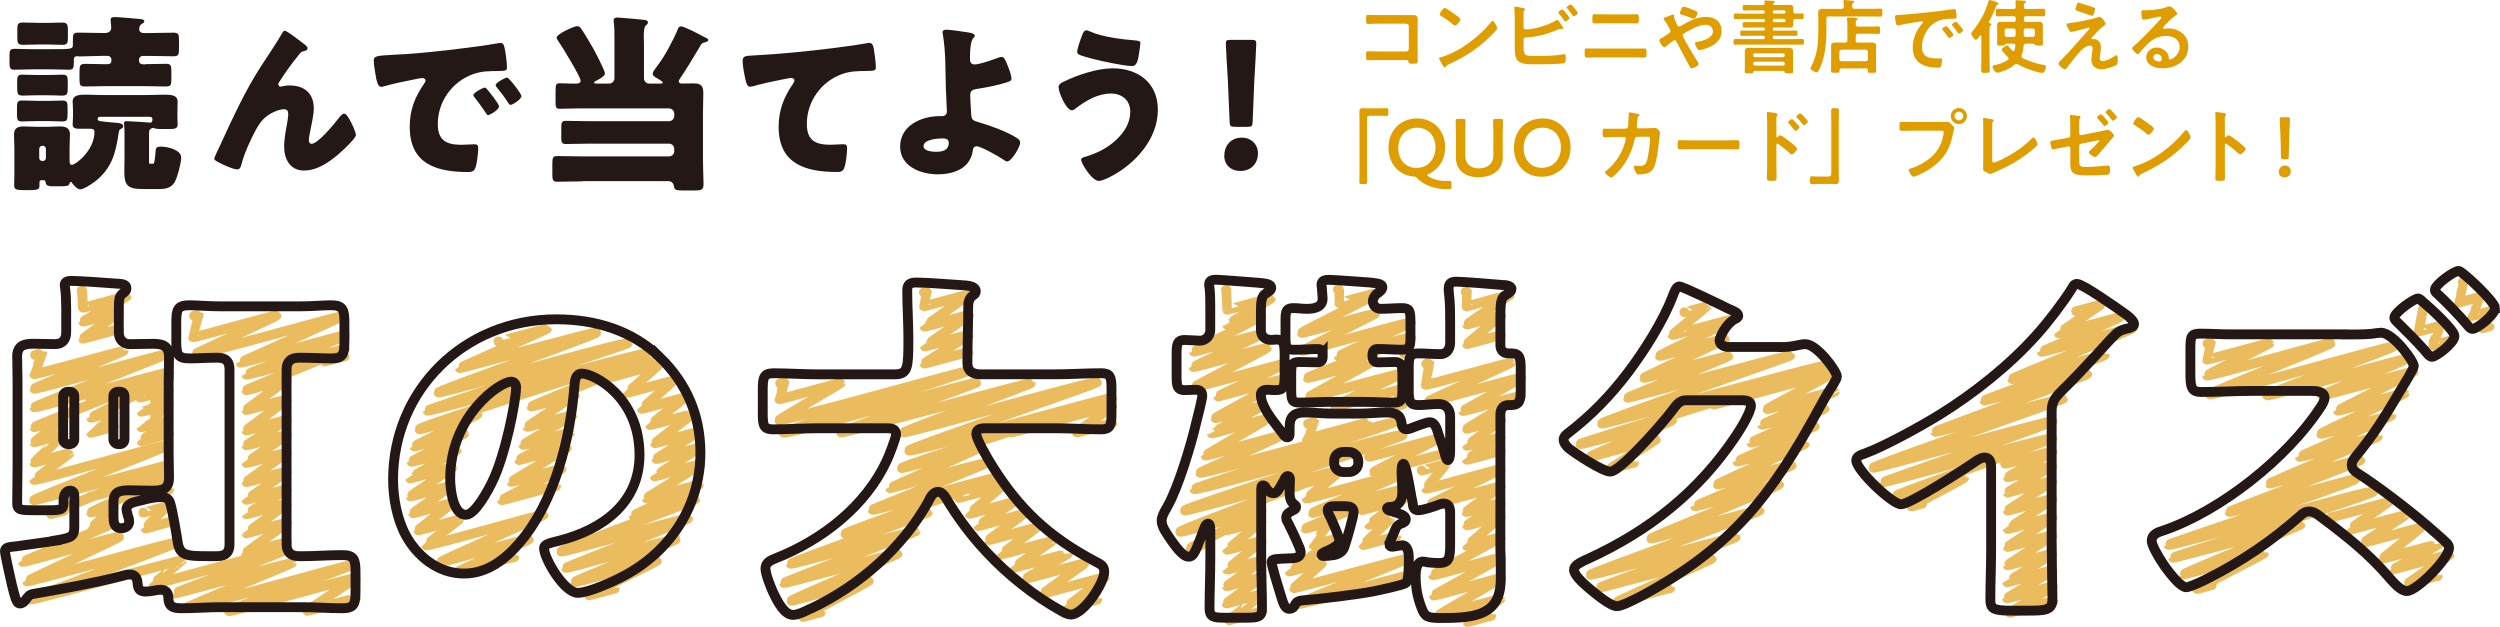
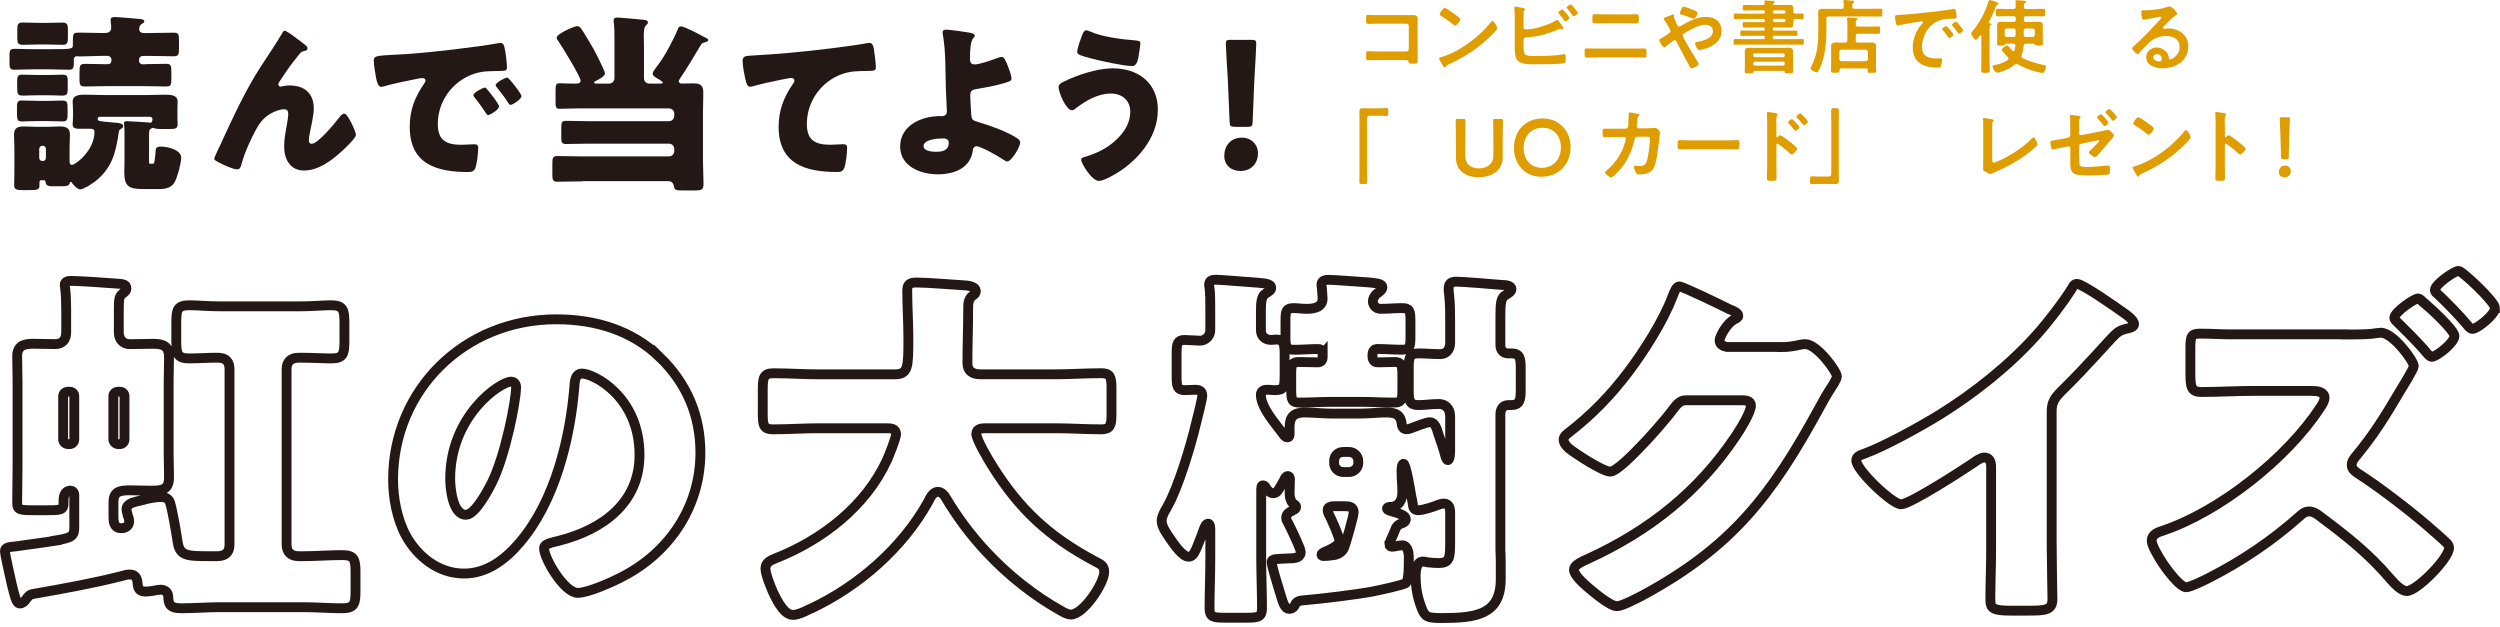
<svg xmlns="http://www.w3.org/2000/svg" id="_レイヤー_2" data-name="レイヤー 2" viewBox="0 0 481.9 120.81">
  <defs>
    <style> .cls-1 { stroke: #ebbc5e; stroke-linecap: round; stroke-linejoin: round; } .cls-1, .cls-2 { fill: none; stroke-width: 1.9px; } .cls-2 { stroke: #231815; stroke-miterlimit: 10; } .cls-3 { fill: #231815; } .cls-4 { fill: #e09d00; } </style>
  </defs>
  <g id="_レイヤー_1-2" data-name="レイヤー 1">
    <g>
-       <path class="cls-1" d="M15.74,56.03s.08-.06.09-.02c0,.03.16,3.26.16,3.29.03.13,8.4-2.3,8.43-2.19.04.14-8.44,4.77-8.41,4.88.03.13,6.96-1.87,6.98-1.81.03.11-7.03,5-7,5.11.02.06,6.95-1.92,6.98-1.81M6.76,68.44s1.39-.4,1.4-.37c0,.03-1.58,4.02-1.57,4.06.05.17,17.19-4.59,17.22-4.48.03.1-17.24,7.09-17.19,7.27.09.32,25.02-6.77,25.09-6.52.05.16-25.15,9.87-25.09,10.1.08.29,25.98-6.97,26.04-6.77.07.27-26.12,10.34-26.04,10.62.02.06,5.61-1.52,5.62-1.46.01.05-5.65,4.27-5.62,4.36.02.06,5.6-1.54,5.62-1.46,0,.04-5.66,5.25-5.62,5.35.03.12,6.71-1.88,6.74-1.75.02.08-6.77,5.06-6.76,5.12.09.33,25.86-7.09,25.95-6.75.07.27-26.1,10.31-26,10.67.05.19,25.95-6.97,26.01-6.76.04.15-22.79,9.12-22.71,9.42.02.07,2.45-.67,2.46-.64M17.33,76.63c.02.09,15.25-4.12,15.29-3.98.06.21-15.09,7.76-15.06,7.88.01.04,4.35-1.22,4.37-1.14.01.04-4.38,4-4.37,4.04.02.07,4.35-1.22,4.37-1.14M27,76.63c.03.11,5.55-1.5,5.57-1.45.02.07-5.34,4.15-5.33,4.18.03.1,5.31-1.44,5.33-1.39.01.05-5.34,4.36-5.33,4.39.02.07,5.32-1.43,5.33-1.39.02.07-5.35,4-5.33,4.07.02.06,5.31-1.46,5.33-1.39M17.38,95.73c.06.21,15.16-4.22,15.23-3.96.03.1-15.11,6.8-15.05,7.03.02.07,4.43-1.25,4.45-1.16.01.05-4.47,4.19-4.45,4.27.02.05,4.35-1.19,4.37-1.14.07.25-17.57,7.4-17.54,7.54.07.23,18.5-5.14,18.58-4.83.06.23-17.82,8.44-17.78,8.59.09.31,28.77-7.85,28.87-7.5.07.27-28.11,10.63-28.02,10.98.06.23,28.98-7.71,29.02-7.54.01.04-5.46,4.47-5.45,4.53.08.3,25.61-7,25.7-6.68.09.32-21.79,8.44-21.75,8.56.04.16,22.61-6.05,22.66-5.89.04.15-20.38,8.41-20.31,8.67.13.47,31.62-8.46,31.68-8.24.08.28-23.55,8.49-23.46,8.82.1.35,24.39-6.66,24.47-6.36.02.07-9.38,6.2-9.35,6.33.03.11,9.34-2.5,9.35-2.43M29.36,95.26c.02.07,3.19-.91,3.21-.84M27.63,98.81c.02.07,4.31-1.21,4.34-1.13.02.05-3.94,4.12-3.92,4.18.03.11,5.24-1.48,5.27-1.37M37.42,60.88s.87-.26.88-.23c0,.03-1.1,4.3-1.09,4.34.06.21,16.04-4.36,16.09-4.18.06.2-16,7.46-15.97,7.58.11.38,28.4-7.62,28.46-7.4.06.22-19.46,8.8-19.43,8.91.08.27,20.04-5.51,20.12-5.23.08.28-19.02,7.43-18.99,7.54.08.27,18.96-5.07,18.99-4.94.07.23-19.05,7.73-18.99,7.95.02.08,7.81-2.15,7.84-2.04.02.07-7.88,5.73-7.84,5.86.02.09,7.81-2.14,7.84-2.04.02.08-7.88,5.84-7.84,5.97.03.11,7.81-2.15,7.84-2.04.03.12-7.87,4.8-7.84,4.9.03.12,7.82-2.1,7.84-2.04.02.06-7.85,5.39-7.84,5.44.04.14,7.82-2.11,7.84-2.04.02.08-7.86,5.64-7.84,5.73.03.13,7.8-2.18,7.84-2.04.03.12-7.85,5.41-7.84,5.46.02.07,7.81-2.14,7.84-2.04.02.07-7.86,4.77-7.84,4.83.02.06,7.81-2.15,7.84-2.04.02.07-7.85,5.66-7.84,5.71.02.06,7.8-2.18,7.84-2.04.03.09-7.97,5.71-7.94,5.82.02.09,7.91-2.17,7.94-2.06M62.61,69.68s3.79-1.04,3.81-.99M96.08,65.81c.02.06,9.32-2.51,9.34-2.43.04.16-16.83,7.43-16.79,7.57.04.16,26.21-7.14,26.3-6.84.12.43-30.5,11.16-30.39,11.54.1.36,36.28-9.98,36.43-9.47.06.22-38.63,12.71-38.56,12.98.12.42,41.88-11.56,42.05-10.93.07.26-43.78,13.91-43.61,14.51.05.2,11.13-3.08,11.17-2.9.05.17-12.19,6.08-12.15,6.21.03.1,9.55-2.67,9.6-2.49.03.12-10.19,5.33-10.16,5.45.04.15,8.72-2.41,8.75-2.28.04.15-9.03,5.41-9.01,5.48.03.11,8.09-2.26,8.13-2.11.02.08-8.08,5.5-8.05,5.59.03.1,7.71-2.1,7.73-2.01.03.12-7.25,5.16-7.23,5.24.04.14,7.48-2.1,7.52-1.95.01.05-6.56,5.13-6.53,5.25.03.11,7.78-2.11,7.8-2.03.02.06-6.34,4.86-6.32,4.93.1.37,22.63-6.14,22.69-5.9.06.22-19.95,8.85-19.87,9.14.04.13,16.97-4.68,17.04-4.43.05.18-14.04,6.3-14.01,6.37.04.14,11.11-3.03,11.15-2.9M102.52,74.8c.09.34,22.75-6.05,22.78-5.92.04.13-22.92,9.31-22.88,9.47.04.14,8.34-2.25,8.36-2.17.02.05-9.12,6-9.09,6.1.02.09,8.65-2.33,8.67-2.25.02.08-9.52,5.58-9.49,5.72.04.15,8.92-2.45,8.96-2.33.02.07-9.81,5.12-9.77,5.26.02.07,9.17-2.52,9.21-2.39.05.17-10.75,6.48-10.71,6.6.03.1,9.64-2.59,9.67-2.51.03.1-11.52,5.92-11.49,6.03.02.08,10.41-2.82,10.44-2.71M116.54,73c.04.16,10.38-2.89,10.43-2.71.03.09-6.01,5.35-6,5.4.03.11,8.8-2.44,8.84-2.3.01.05-6.12,5.37-6.11,5.43.02.07,8.26-2.26,8.29-2.16.02.08-6.7,5.21-6.68,5.28.02.07,8.13-2.18,8.15-2.12.02.07-7.23,5.51-7.2,5.62.02.07,8.2-2.24,8.23-2.14.01.05-8.01,5.08-7.99,5.17.02.09,8.42-2.28,8.44-2.2.01.05-8.77,5.49-8.76,5.55.03.1,8.82-2.47,8.87-2.3.03.12-10.46,6.42-10.42,6.53.04.13,10.02-2.69,10.04-2.61.05.17-12.6,5.8-12.57,5.92.03.11,11.85-3.26,11.9-3.09.08.28-25.91,9.69-25.82,10.03.1.36,24.33-6.65,24.42-6.35.09.32-23.53,9.3-23.47,9.51.06.23,21.03-5.8,21.11-5.49.07.24-19.49,7.92-19.41,8.21.07.24,15.75-4.28,15.8-4.11.05.18-13.14,6.53-13.1,6.68.02.06,4.92-1.32,4.93-1.28M178.09,56.36s.57-.19.58-.15c0,.02-.59,2.78-.58,2.82.02.08,8.67-2.35,8.7-2.26.02.07-8.59,6.12-8.58,6.18.05.16,8.54-2.37,8.58-2.23.04.13-8.53,6-8.52,6.05.03.12,8.44-2.34,8.47-2.2.02.08-8.59,5.4-8.56,5.51.02.08,8.47-2.29,8.49-2.21M150.39,73.89s.82-.25.83-.21c0,.02-1.03,3.21-1.02,3.25.06.2,11.76-3.26,11.81-3.07.03.11-11.86,6.94-11.81,7.12.14.51,36.37-9.68,36.43-9.47.05.19-35.69,11.5-35.58,11.9.16.56,37.09-9.97,37.17-9.66.07.24-26.16,9.34-26.08,9.61.09.31,36.47-9.71,36.53-9.49.05.16-24.57,9.28-24.51,9.5.1.35,37.17-10.14,37.29-9.69.09.33-36.34,12.67-36.21,13.16.15.55,39.08-10.45,39.16-10.18.07.27-40.72,13.07-40.58,13.57.05.18,14.79-4.01,14.83-3.85.04.13-17.11,7.59-17.08,7.72.03.12,18.46-5.12,18.54-4.82.05.17-21.96,8.82-21.92,8.98.1.36,23.57-6.37,23.64-6.14.09.32-29,10.39-28.89,10.78.04.16,15.84-4.28,15.88-4.13.05.17-26.47,9.64-26.4,9.9.08.31,23.99-6.5,24.05-6.25.04.15-25.39,9.77-25.34,9.95.06.21,21.85-5.88,21.91-5.69.07.25-20.57,8.82-20.48,9.13.04.14,14.87-4.08,14.92-3.88.05.17-12.73,6.83-12.68,6.99.01.05,3.35-.92,3.36-.87M194.92,83.35c.05.18,19.43-5.26,19.49-5.07.03.1-6.89,4.99-6.86,5.08.03.1,6.84-1.87,6.86-1.78M184.8,95.98c.02.07,8.17-2.21,8.19-2.13.02.07-6.12,5.12-6.1,5.2.02.09,8.3-2.33,8.35-2.17.02.08-6.73,4.45-6.71,4.52.03.11,8.6-2.37,8.64-2.24.02.08-6.6,4.84-6.57,4.94.04.13,9.04-2.47,9.07-2.36.02.08-6.68,5.07-6.67,5.13.03.12,9.66-2.67,9.7-2.52.02.07-7.26,4.98-7.24,5.05.03.12,10.44-2.78,10.45-2.72.03.12-8.15,4.76-8.13,4.85.03.12,11.19-3.04,11.22-2.92.03.12-7.81,5.59-7.77,5.73.04.14,11.67-3.21,11.72-3.04.03.11-7.59,5.83-7.58,5.89.03.12,6.09-1.65,6.11-1.59M236.33,55.84s.04-.03.04-.01c0,.02.17,3.85.18,3.88.02.06,8.4-2.3,8.43-2.19.03.11-8.44,5.01-8.42,5.07.02.08,6.56-1.85,6.6-1.71.05.18-13.08,6.79-13.04,6.91.02.08,13.01-3.47,13.03-3.39.04.15-13.12,6.24-13.09,6.35.05.18,14.07-3.84,14.12-3.67.04.13-14.11,7.47-14.08,7.58.05.19,17.58-4.72,17.62-4.58.04.14-12.97,6.22-12.94,6.33.05.17,12.87-3.59,12.94-3.36.04.16-13.47,7.38-13.43,7.54.05.17,8.86-2.46,8.91-2.32.04.15-9.66,5.2-9.64,5.26.05.17,10.54-2.93,10.59-2.75.05.17-11.79,6.91-11.77,7.02.07.23,14.04-3.91,14.11-3.67.05.19-15.21,6.84-15.16,7,.12.45,37.34-9.95,37.4-9.72.09.32-38.59,12.59-38.52,12.86.17.61,40.02-11.04,40.18-10.45.17.6-42.17,14.07-42.02,14.58.09.31,28.82-7.71,28.88-7.51.07.27-29.89,11.17-29.77,11.62.07.25,15.7-4.2,15.73-4.09.03.12-13.77,7.06-13.73,7.23.02.06,2.09-.61,2.11-.55M252.14,81.68c.02.06,1.21-.38,1.23-.32.01.04-1.53,3.13-1.52,3.16.05.17,11.64-3.12,11.66-3.03M251.88,93.01c.03.1,5.48-1.53,5.51-1.43.02.06-5.55,4.47-5.54,4.52.05.2,18.46-5.06,18.53-4.82.07.24-17.4,7.38-17.34,7.6.03.11,17.21-4.7,17.26-4.49.04.14-18.71,7.27-18.65,7.48.03.09,4.51-1.23,4.53-1.18.02.07-3.04,4.28-3.03,4.31.02.09,4.45-1.21,4.46-1.16.03.11-9.08,6.25-9.06,6.32.02.09,6.26-1.73,6.28-1.63.02.1-5.41,4.74-5.39,4.84.04.15,21.94-5.89,21.98-5.71.04.15-21.14,8.43-21.05,8.73.09.34,21.22-5.66,21.26-5.53M263.9,88.03c.05.18,13.18-3.61,13.22-3.44.05.19-12.34,6.21-12.29,6.41.03.1,13.24-3.56,13.27-3.45M274.05,90.69c.02.07,4.61-1.27,4.63-1.2.02.07-3.83,4.62-3.8,4.7.06.23,14.36-3.97,14.42-3.75.02.08-13.88,6.78-13.85,6.9.06.2,13.82-3.71,13.85-3.6.03.1-6.7,4.85-6.67,4.95.02.09,6.65-1.82,6.67-1.73.03.11-6.54,4.19-6.51,4.3.03.13,6.48-1.81,6.51-1.69.03.1-6.52,5.64-6.51,5.69.02.09,6.47-1.82,6.51-1.69.03.11-13.13,7.16-13.09,7.31.05.18,13.04-3.55,13.09-3.4.05.18-12.96,7.21-12.94,7.3.06.22,12.97-3.51,13.01-3.38.05.17-11.97,6.94-11.92,7.13.04.13,11.68-3.17,11.72-3.04.01.05-6.3,4.35-6.29,4.39.03.1,4.52-1.24,4.54-1.18M274.94,70.12s.56-.17.57-.15c0,.03-.71,4.16-.7,4.21.06.2,16.37-4.43,16.41-4.26.03.11-16.36,7.55-16.33,7.65.06.23,18.27-4.96,18.32-4.76.05.18-11.22,6.31-11.19,6.41.05.19,11.13-3.11,11.19-2.91.02.06-10.47,6.19-10.43,6.35.01.05,6.55-1.82,6.58-1.71.03.1-6.59,4.95-6.58,4.99.02.09,6.49-1.75,6.51-1.69.03.11-6.58,4.3-6.56,4.37.03.13,6.54-1.75,6.56-1.7M282.52,56.24s.24-.08.25-.06c.01.04-.08,2.84-.07,2.87.02.08,8.26-2.31,8.3-2.16.02.07-8.25,5.51-8.21,5.64.02.09,6.53-1.82,6.56-1.71.02.06-6.59,5.38-6.56,5.5.02.07,6.48-1.79,6.51-1.69M262.59,98.33c.02.06,7.75-2.17,7.79-2.03.02.08-6.53,4.79-6.51,4.86.03.1,3.96-1.1,3.98-1.03.02.06-5.08,4.85-5.06,4.93.02.07,6.33-1.7,6.34-1.65M247.22,94.78s.03-.04.04,0M236.46,102.2c.03.12,6.72-1.86,6.75-1.75.03.11-6.67,5.47-6.66,5.53.02.08,6.63-1.83,6.66-1.73.02.09-6.69,5.5-6.67,5.55.04.14,6.64-1.84,6.67-1.74.03.11-6.75,4.84-6.72,4.94.02.08,6.73-1.83,6.75-1.75.02.07-6.83,4.98-6.81,5.07.02.08,6.83-1.92,6.87-1.78.01.04-6.39,4.9-6.36,5,.03.1,6.38-1.79,6.41-1.67M257.89,55.8s.24-.09.24-.06c0,.03-.03,2.62-.02,2.64.02.06,7.66-2.07,7.68-2,.05.19-14.91,7.55-14.85,7.78.06.22,14-3.9,14.07-3.66.03.1-13.93,6.97-13.9,7.1.08.28,20.74-5.74,20.83-5.41.04.12-13.95,6.32-13.91,6.46.04.16,13.93-3.85,13.99-3.63.04.13-20.03,7.55-19.96,7.82.05.17,12.7-3.38,12.72-3.31.04.14-12.76,7-12.72,7.15.04.13,18.1-4.84,18.14-4.71.04.15-12.87,6.16-12.82,6.36.06.21,13.05-3.51,13.08-3.4,0,.03-1.76,3.39-1.75,3.43.02.06,1.69-.47,1.7-.44M270.66,68.15s1.3-.37,1.31-.34M324.68,60.19c.02.07,4.24-1.18,4.26-1.11.02.08-6.57,5.37-6.54,5.49.02.07,11.66-3.12,11.68-3.04.06.21-14.22,6.88-14.17,7.06.06.22,12.52-3.44,12.56-3.27.06.22-15.62,7.35-15.57,7.52.05.2,16.21-4.37,16.25-4.22.07.24-19.44,7.89-19.39,8.05.05.18,31.23-8.36,31.3-8.13.06.2-36.4,12.61-36.26,13.11.08.29,42.92-11.48,43-11.18.16.6-47.3,14.82-47.21,15.14.07.25,17.66-4.75,17.71-4.6.05.19-15.77,6.8-15.72,6.99.05.18,12.55-3.49,12.61-3.28.03.09-8.87,5.52-8.83,5.66.02.09,4.62-1.25,4.63-1.2M330.31,77.97c.05.18,22.66-6.29,22.77-5.92.04.14-12.45,6.65-12.41,6.81.03.11,12.94-3.59,13-3.38.02.07-14.06,6.28-14.02,6.4.03.12,11.99-3.33,12.04-3.13.06.2-14.17,6.46-14.14,6.56.05.19,12.22-3.37,12.27-3.19.05.17-14.98,6.73-14.95,6.84.05.19,12.94-3.49,12.98-3.37.04.16-16.83,7.58-16.77,7.79.05.2,14.26-3.89,14.31-3.72.06.21-18.69,7.82-18.67,7.91.07.26,16.16-4.49,16.23-4.22.11.38-24.74,10.13-24.65,10.46.05.19,20.82-5.68,20.89-5.43.12.45-32.68,12.09-32.6,12.4.09.34,27.91-7.46,27.97-7.27.09.33-26.24,9.51-26.17,9.76.03.12,21.53-5.76,21.57-5.61.06.21-18.29,8.16-18.24,8.37.03.11,10.18-2.76,10.21-2.65M400.19,59.98c.03.1,4.62-1.3,4.65-1.21.03.11-8.02,5.42-8.01,5.48.03.1,11.57-3.19,11.62-3.02.04.14-14.9,6.48-14.88,6.58.05.18,17.43-4.73,17.49-4.54.08.29-23.28,9.51-23.2,9.79.08.29,17.8-4.75,17.83-4.64.09.34-23.23,8.56-23.17,8.79.03.13,19.78-5.31,19.82-5.15.11.39-29.37,10.95-29.3,11.18.07.26,24.61-6.6,24.66-6.41.09.31-36.72,12.86-36.59,13.34.07.26,34.44-9.29,34.53-8.98.12.43-32.59,11.55-32.54,11.75.06.21,32.42-8.9,32.54-8.46.06.22-30.07,10.67-29.97,11,.05.19,12.91-3.44,12.93-3.36.04.14-10.16,5.43-10.15,5.49.02.05,2.03-.58,2.05-.53M386.52,89.38c.05.17,9.09-2.51,9.13-2.37.04.13-8.68,4.89-8.66,4.98.04.13,8.64-2.31,8.66-2.25.02.07-8.7,5.08-8.66,5.21.02.06,8.63-2.36,8.66-2.25.02.09-8.68,5.63-8.66,5.72.03.12,8.62-2.41,8.66-2.25.03.12-8.67,5.73-8.66,5.78.04.16,8.62-2.41,8.66-2.25.03.1-8.69,5.61-8.66,5.72.04.13,8.62-2.41,8.66-2.25.04.15-8.72,5.68-8.68,5.79.03.1,8.67-2.33,8.69-2.26.03.11-8.76,5.47-8.75,5.53.02.09,8.74-2.44,8.78-2.28.02.08-8.85,5.29-8.83,5.38.03.11,8.84-2.41,8.87-2.3.02.09-8.32,4.95-8.28,5.07.02.06,8.3-2.31,8.34-2.17M425.52,66.24s.63-.2.64-.16c0,.03-.77,3.21-.76,3.24.04.13,12-3.29,12.04-3.13.03.11-12.08,6.05-12.04,6.2.1.36,23.74-6.54,23.83-6.2.07.27-23.34,9.45-23.25,9.81.15.52,35.2-9.53,35.3-9.18.09.32-24.35,9.02-24.25,9.38.12.42,26.56-7.29,26.66-6.93.05.18-16.13,6.75-16.08,6.92.07.24,17.61-4.7,17.64-4.58.05.18-14.64,7.41-14.6,7.56.05.18,12.8-3.54,12.86-3.34.04.15-16.19,7.58-16.13,7.79.06.2,13.54-3.61,13.56-3.53.05.19-17.69,7.84-17.65,7.99.04.15,15.01-4,15.03-3.91.05.16-20.87,8.82-20.8,9.05.03.1,17.41-4.78,17.47-4.54.09.32-25.33,9.78-25.27,9.99.08.3,24.22-6.47,24.26-6.31.14.52-36.08,12.47-36.02,12.67.14.51,39.33-10.82,39.48-10.26.15.54-38.62,12.52-38.56,12.74.05.19,24.51-6.53,24.55-6.38.05.17-22.55,9.27-22.47,9.58.03.1,15.37-4.1,15.4-4,.03.1-12.89,6.68-12.85,6.82.02.07,2.79-.8,2.81-.73M449.31,99.69c.04.16,10.95-2.97,10.99-2.86.02.06-7.58,5.27-7.56,5.32.02.08,10.82-2.9,10.84-2.82.02.08-7.85,5.12-7.82,5.2.05.16,10.78-2.89,10.81-2.81.03.12-7.24,5.83-7.22,5.93.03.11,10.81-2.89,10.83-2.82.04.13-8.76,4.76-8.72,4.88.02.07,10.7-2.93,10.74-2.79.03.11-8.18,5.53-8.15,5.62.03.11,5.83-1.59,5.85-1.52M474.73,54.42s.15-.06.16-.04c.01.05-1.03,3.92-1.02,3.94.02.09,4.17-1.17,4.19-1.09.01.04-1.63,3.67-1.62,3.7.02.07,4.01-1.11,4.03-1.05,0,.02-1.94,3.34-1.94,3.37.01.05,1.36-.4,1.37-.36M466.99,59.7s.05-.03.06-.02c0,.04-.85,4.15-.84,4.21.02.07,4.18-1.14,4.2-1.09.01.05-1.57,3.72-1.55,3.78.02.06,3.98-1.12,4-1.04" />
      <g>
        <path class="cls-4" d="M271.04,2.92c.41,0,.8-.02,1.2-.02.62,0,1.03.06,1.03.8,0,.47-.01.94-.01,1.41v5.26c0,.47.01.95.01,1.42s-.09.48-.94.48c-.72,0-.73-.03-.8-.33-.08-.36-.28-.36-.75-.36h-5.07c-.69,0-1.61.03-2.01.03s-.37-.22-.37-.91c0-.62-.03-.83.34-.83s1.28.05,2.03.05h5.39c.27,0,.47-.22.47-.47v-4.42c0-.26-.2-.47-.47-.47h-5.39c-.67,0-1.62.05-2.01.05-.34,0-.37-.22-.37-1,0-.62.06-.75.34-.75.23,0,.45.03.67.03.45.02.91.02,1.36.02h5.35Z" />
        <path class="cls-4" d="M288.61,5.42c0,.27-.62.87-.83,1.08-2.53,2.61-5.18,4.36-8.48,5.89-.52.25-.53.27-.66.53-.03.06-.08.09-.16.09-.17,0-.5-.62-.61-.81-.09-.16-.47-.78-.47-.94,0-.17.28-.2.48-.27,3.45-1.01,7.35-3.96,9.57-6.79.06-.08.16-.17.26-.17.31,0,.88,1.16.88,1.39ZM280.55,2.84c.2.14.95.66.95.89,0,.36-.73,1.2-1.03,1.2-.13,0-.42-.23-.62-.42-.44-.39-1.52-1.11-2.08-1.45-.13-.08-.25-.16-.25-.3,0-.23.62-1.23.98-1.23.25,0,1.75,1.09,2.04,1.31Z" />
        <path class="cls-4" d="M293.68,8.93c0,1.89.31,1.86,2.45,1.86,1.55,0,3.72-.03,5.21-.33.05,0,.11-.02.16-.02.3,0,.31.39.31.86s0,.86-.5.92c-1.06.16-4.25.17-5.46.17-1.05,0-2.8.06-3.46-.91-.39-.58-.41-1.8-.41-2.48V3.72c0-.69,0-1.5-.08-2.17v-.12c0-.14.11-.17.17-.17.16,0,1.2.22,1.42.27.2.05.47.08.47.23,0,.17-.23.22-.27.55-.01.11-.01.41-.01.69v2.28c0,.27.2.39.45.39,1.67,0,4.4-.86,5.82-1.73.06-.03.17-.11.25-.11.14,0,.42.42.61.72.05.06.08.11.11.16.09.12.42.58.42.72,0,.13-.14.16-.23.16-.06,0-.13-.02-.2-.02-.03,0-.08-.01-.11-.01-.19,0-.39.09-.56.17-2.01.84-3.85,1.37-6.06,1.48-.28.01-.5.14-.5.44v1.31ZM302.52,3.48c0,.23-.61.64-.8.64-.11,0-.17-.11-.23-.19-.31-.48-.62-.86-.98-1.3-.05-.06-.14-.16-.14-.23,0-.17.64-.58.8-.58.19,0,1.36,1.47,1.36,1.65ZM304.14,2.48c0,.25-.61.67-.8.67-.09,0-.16-.11-.22-.19-.33-.45-.65-.89-1.01-1.31-.05-.06-.13-.14-.13-.2,0-.2.64-.59.8-.59.17,0,1.36,1.45,1.36,1.62Z" />
        <path class="cls-4" d="M315.02,9.37c.62,0,1.25-.03,1.87-.03.52,0,.5.14.5.95,0,.52,0,.81-.44.81-.64,0-1.3-.03-1.94-.03h-7.18c-.64,0-1.29.03-1.94.03-.44,0-.44-.3-.44-.83,0-.8-.02-.94.5-.94.62,0,1.25.03,1.87.03h7.18ZM313.46,2.78c.67,0,1.34-.03,2.01-.03.41,0,.44.16.44.87,0,.61.01.89-.47.89-.65,0-1.31-.03-1.97-.03h-4.09c-.65,0-1.31.03-1.97.03-.48,0-.47-.28-.47-.91,0-.72.05-.86.44-.86.67,0,1.34.03,2.01.03h4.06Z" />
        <path class="cls-4" d="M319.82,7.76c0-.17.16-.23.33-.33.34-.17,1.09-.7,1.47-.95.17-.11.39-.25.39-.48,0-.34-.92-1.78-1.17-2.11-.08-.08-.16-.19-.16-.3,0-.14.28-.23.75-.41.17-.06.37-.14.59-.22.13-.05.41-.16.52-.16s.19.05.19.16c0,.05-.02.12-.03.17-.01.03-.03.08-.03.13,0,.2.5,1.3.62,1.55.09.17.17.3.37.3.14,0,.27-.08.38-.14,1.47-.87,3.06-1.72,4.81-1.72s3,.94,3,2.73c0,2.11-1.89,3.11-3.68,3.56-.16.03-.45.11-.61.11-.41,0-.83-1.06-.83-1.28,0-.27.3-.28.5-.31,1.08-.19,2.95-.69,2.95-2.04,0-.84-.64-1.25-1.44-1.25-1.26,0-3,.98-4.09,1.64-.16.09-.31.2-.31.39,0,.42,2.36,4.26,2.75,4.87.09.14.34.52.34.67,0,.3-1.08.84-1.37.84-.22,0-.33-.27-.48-.58-.8-1.53-1.64-3.01-2.42-4.56-.08-.14-.19-.3-.37-.3-.23,0-1.44,1-1.67,1.22-.08.05-.22.17-.3.17-.3,0-.98-1.06-.98-1.37ZM326.3,1.87c.31.12.92.34.92.59,0,.16-.31,1.16-.72,1.16-.16,0-.45-.13-.66-.22-.47-.22-1.11-.41-1.65-.56-.17-.05-.37-.08-.37-.3,0-.17.36-1.26.7-1.26.23,0,1.5.48,1.78.59Z" />
        <path class="cls-4" d="M339.8.97c.2,0,.34-.08.34-.3v-.06c0-.08-.03-.22-.03-.3,0-.19.13-.22.28-.22.27,0,1.09.08,1.39.09.11.01.33.01.33.17,0,.11-.08.14-.2.23-.05.03-.13.13-.13.19,0,.14.16.17.27.19h1.78c.36,0,.72-.02,1.09-.02.42,0,.75.08.75.58,0,.22-.01.44-.01.66.01.28.09.41.41.44.42-.02.86-.03,1.3-.03.31,0,.31.14.31.53s0,.55-.31.55c-.38,0-.91-.02-1.3-.03-.31.03-.39.16-.41.44,0,.22.01.45.01.67,0,.45-.3.58-.69.58s-.78-.02-1.15-.02h-1.86c-.17,0-.23.06-.25.23v.13c.02.17.08.23.25.23h2.68c.5,0,1.01-.02,1.53-.02.31,0,.3.17.3.52s.02.52-.3.52c-.52,0-1.03-.03-1.53-.03h-2.64c-.2,0-.3.09-.3.3v.06c0,.2.08.3.3.3h3.61c.59,0,1.2-.03,1.8-.03.3,0,.3.17.3.55s.02.55-.3.55c-.59,0-1.2-.02-1.8-.02h-9.37c-.59,0-1.19.02-1.78.02-.31,0-.31-.16-.31-.55s0-.55.31-.55c.59,0,1.19.03,1.78.03h3.64c.2,0,.3-.09.3-.3v-.06c0-.2-.09-.3-.3-.3h-2.59c-.51,0-1.03.03-1.55.03-.3,0-.3-.17-.3-.52,0-.37,0-.52.31-.52.51,0,1.01.02,1.53.02h2.64c.17,0,.23-.06.25-.23v-.13c-.02-.17-.08-.23-.25-.23h-2.26c-.48,0-.95.02-1.42.02-.33,0-.33-.13-.33-.55s0-.53.36-.53c.47,0,.92.02,1.39.02h2.26c.17,0,.23-.06.25-.23v-.14c-.02-.17-.08-.23-.25-.25h-3.72c-.56,0-1.14.03-1.7.03-.31,0-.31-.17-.31-.53,0-.41.01-.55.31-.55.58,0,1.14.03,1.7.03h3.72c.17-.02.23-.08.25-.25v-.13c-.02-.17-.08-.23-.25-.25h-2.26c-.47,0-.94.03-1.4.03-.34,0-.34-.11-.34-.55s0-.53.36-.53c.47,0,.92.02,1.39.02h2.12ZM343.8,13.66h-5.62c-.12,0-.17.06-.2.17-.03.33-.2.31-.84.31-.59,0-.83.02-.83-.36,0-.22.03-.69.03-1.03v-1.95c0-.31-.01-.61-.01-.91,0-.62.45-.69.95-.69.44,0,.87.03,1.31.03h4.78c.42,0,.84-.03,1.28-.03.48,0,.98.05.98.67,0,.31-.01.61-.01.92v1.94c0,.31.03.78.03,1.03,0,.37-.22.36-.83.36s-.78,0-.83-.28c-.01-.12-.06-.19-.19-.19ZM343.72,11.02c.19,0,.28-.13.3-.3v-.14c0-.19-.11-.3-.3-.3h-5.48c-.17.02-.3.11-.3.3v.14c.02.17.13.28.3.3h5.48ZM337.95,12.35c.02.17.13.28.3.3h5.48c.19,0,.28-.12.3-.3v-.16c-.01-.17-.11-.3-.3-.3h-5.48c-.17.02-.28.13-.3.3v.16ZM341.72,2.37c.02.14.1.23.25.25h1.95c.14-.02.23-.11.25-.25v-.13c-.01-.14-.11-.23-.25-.25h-1.95c-.14.02-.23.11-.25.25v.13ZM343.92,4.26c.14,0,.23-.09.25-.25v-.13c-.01-.14-.11-.23-.25-.25h-1.95c-.14.02-.23.11-.25.25v.13c.02.16.1.25.25.25h1.95Z" />
        <path class="cls-4" d="M360.65,1.7c.64,0,1.31-.03,1.84-.03.37,0,.36.17.36.76s.01.77-.36.77c-.58,0-1.22-.03-1.84-.03h-8.15c-.31,0-.44.12-.44.44v2.48c0,1.98-.2,4-.81,5.9-.19.56-.47,1.26-.78,1.76-.06.11-.14.19-.28.19-.33,0-1.2-.45-1.2-.76,0-.09.16-.38.2-.48,1.14-2.22,1.31-4.42,1.31-6.87v-1.95c0-.48-.03-.97-.03-1.45,0-.61.31-.73.86-.73.5,0,1,.01,1.5.01h2.14c.28,0,.44-.11.44-.41.02-.31-.03-.62-.06-.94,0-.05-.02-.09-.02-.14,0-.19.13-.22.28-.22.19,0,1.19.09,1.42.13.13.01.37.03.37.2,0,.11-.06.14-.19.23-.16.14-.19.33-.17.73,0,.3.16.41.44.41h3.17ZM357.7,7.77c0,.31.12.44.42.44h1.31c.42,0,.83-.02,1.25-.02s.97.06.97.61c0,.3-.03.59-.03.87v3.03c0,.22.03.7.03,1.03s-.2.31-.81.31-.81.02-.81-.3v-.22c0-.25-.09-.34-.34-.34h-4.74c-.25,0-.36.11-.36.34v.17c0,.33-.16.33-.81.33s-.84,0-.84-.31c0-.23.03-.7.03-1.03v-3.01c0-.28-.01-.58-.01-.87,0-.56.55-.61.97-.61s.84.02,1.28.02h.45c.3,0,.44-.13.44-.44v-2.86c0-.41-.01-.81-.06-1.19,0-.05-.02-.09-.02-.14,0-.19.13-.22.28-.22.2,0,1.12.09,1.36.11.14.01.42.03.42.22,0,.09-.09.13-.19.2-.16.09-.19.17-.17.83,0,.3.14.41.42.41h2.22c.56,0,1.14-.05,1.7-.05.36,0,.34.19.34.73s.01.72-.34.72c-.56,0-1.14-.03-1.7-.03h-2.22c-.3,0-.42.12-.42.42v.84ZM359.62,11.8c.27,0,.41-.16.44-.42v-1.36c-.03-.27-.17-.41-.44-.44h-4.64c-.27.03-.41.17-.44.44v1.36c.03.27.17.42.44.42h4.64Z" />
        <path class="cls-4" d="M366.16,2.87c2.28-.14,4.56-.38,6.82-.64,1.19-.14,2.37-.3,3.54-.48.06-.01.14-.01.2-.01.23,0,.27.2.3.39.06.26.14.87.14,1.14,0,.34-.33.31-.7.33-.91.02-1.7.02-2.59.33-1.2.44-2.04,1.2-2.65,2.33-.45.83-.75,1.8-.75,2.75,0,1.81,1.16,2.25,2.75,2.25.27,0,.61-.01.78-.01.23,0,.36.01.36.26,0,.31-.11,1-.23,1.28-.11.23-.24.26-.5.26-2.65,0-4.93-.84-4.93-3.89,0-1.59.65-3.31,1.72-4.48.17-.19.27-.3.27-.38,0-.14-.13-.19-.24-.19s-.83.13-.98.14c-1.05.16-2.45.38-3.45.64-.08.02-.16.03-.23.03-.22,0-.3-.34-.34-.52-.06-.27-.17-.86-.17-1.12,0-.41.22-.36.91-.41ZM376.53,6.68c0,.23-.62.65-.8.65-.11,0-.16-.11-.22-.19-.31-.45-.65-.89-1-1.31-.05-.05-.14-.14-.14-.22,0-.19.62-.58.8-.58s1.36,1.45,1.36,1.64ZM378.41,5.82c0,.22-.61.66-.8.66-.11,0-.17-.13-.24-.2-.25-.38-.7-.95-1.01-1.3-.05-.05-.11-.14-.11-.2,0-.19.61-.59.8-.59.16,0,1.36,1.45,1.36,1.64Z" />
        <path class="cls-4" d="M385.05.91c-.19.09-.22.13-.3.33-.39,1.01-.84,2.01-1.37,2.98-.02.03-.03.06-.03.09,0,.11.08.16.17.17.13.01.36.03.36.2,0,.09-.08.12-.19.22-.17.13-.19.48-.19.97v5.59c0,.69.05,1.37.05,2.08,0,.48-.16.5-.83.5s-.83-.01-.83-.48c0-.7.03-1.39.03-2.09v-4.51c0-.06-.03-.16-.13-.16-.05,0-.08.03-.13.06-.23.31-.56.8-.81.8-.3,0-.87-.91-.87-1.19,0-.17.14-.33.25-.47,1.34-1.59,2.48-3.67,3.04-5.67.05-.14.11-.33.28-.33.14,0,1.12.34,1.36.42.13.03.33.11.33.28,0,.09-.13.17-.2.2ZM393.62,14.05c-.14,0-.41-.06-.56-.09-1.39-.33-2.86-.86-4.1-1.56-.1-.05-.17-.08-.28-.08-.14,0-.25.06-.36.16-.83.7-1.84,1.19-2.9,1.45-.11.03-.28.08-.41.08-.42,0-.92-.75-.92-1.14,0-.22.14-.28.33-.31.87-.16,1.87-.47,2.59-1,.08-.08.16-.16.16-.27,0-.12-.06-.2-.14-.28-.22-.2-1.17-1.2-1.17-1.45,0-.19.73-.8,1.01-.8.14,0,.25.12.47.39.14.16.31.36.55.61.08.06.13.09.22.09.12,0,.19-.09.22-.2.08-.27.13-.55.16-.83v-.06c0-.25-.19-.34-.41-.34h-1.33c-.14,0-.23.12-.34.25-.09.11-.19.12-.7.12-.61,0-.75-.01-.75-.37,0-.44.03-.89.03-1.34v-1.12c0-.34-.03-.7-.03-1.06,0-.56.28-.7.8-.7.41,0,.81.03,1.2.03h1.16c.31,0,.44-.13.44-.44v-.23c0-.31-.12-.44-.44-.44h-1.28c-.59,0-1.17.03-1.76.03-.38,0-.38-.19-.38-.73s0-.73.38-.73c.59,0,1.17.05,1.76.05h1.28c.31,0,.41-.13.44-.42,0-.3-.05-.97-.05-1.01,0-.22.13-.27.31-.27.22,0,1.22.08,1.45.11.11.01.27.06.27.2,0,.12-.11.17-.2.23-.2.13-.22.28-.22.52v.2c0,.31.12.44.44.44h1.55c.58,0,1.17-.05,1.75-.05.39,0,.37.19.37.73s.01.73-.37.73c-.59,0-1.17-.03-1.75-.03h-1.55c-.31,0-.44.13-.44.44v.23c0,.31.12.44.44.44h1.22c.39,0,.8-.03,1.19-.03.52,0,.81.14.81.7,0,.36-.01.72-.01,1.06v1.12c0,.45.03.91.03,1.34,0,.36-.16.37-.76.37-.55,0-.64-.01-.74-.12-.09-.09-.2-.25-.34-.25h-1.44c-.28,0-.42.11-.45.41-.05.66-.14,1.17-.37,1.8-.03.08-.05.12-.05.22,0,.17.09.27.23.34,1.26.65,2.72,1.09,4.12,1.34.2.03.37.08.37.33,0,.27-.2,1.2-.72,1.2ZM388.53,5.93c0-.31-.12-.44-.44-.44h-1.23c-.31,0-.44.13-.44.44v.75c0,.3.13.44.44.44h1.23c.31,0,.44-.14.44-.44v-.75ZM392.23,5.93c0-.31-.13-.44-.44-.44h-1.26c-.31,0-.44.13-.44.44v.75c0,.3.12.44.44.44h1.26c.31,0,.44-.14.44-.44v-.75Z" />
-         <path class="cls-4" d="M404.86,10.24c-.03.25-.11.78-.11,1.01,0,.34.16.52.51.52.75,0,1.69-.55,2.31-.94.11-.06.31-.2.44-.2.22,0,.2.81.2.98,0,.28.01.78-.27.94-.64.37-2.14.8-2.89.8-1.06,0-1.92-.7-1.92-1.8,0-.42.08-.83.14-1.23.05-.33.1-.66.1-.98,0-.36-.14-.56-.52-.56-.48,0-1.03.36-1.39.65-.78.67-2.28,2.65-2.97,3.54-.09.11-.28.41-.44.41-.33,0-1.25-.78-1.25-1.14,0-.19.25-.41.37-.53,1.78-1.76,3.39-3.68,5.06-5.54.14-.16.56-.58.56-.73,0-.08-.06-.12-.14-.12-.13,0-.78.2-.95.25-.36.09-2.19.58-2.45.58-.22,0-.28-.12-.42-.36-.03-.06-.06-.13-.11-.19-.12-.22-.36-.62-.36-.87,0-.2.16-.23.33-.25,1.53-.13,4.17-.67,5.64-1.12.13-.05.3-.11.44-.11.38,0,1.09,1.09,1.09,1.33,0,.17-.2.3-.34.39-.78.59-1.48,1.39-2.17,2.11-.08.08-.2.2-.2.31,0,.09.08.16.16.16.11,0,.2-.02.31-.02.42,0,1.36.27,1.36,1.56,0,.37-.06.8-.13,1.17ZM403.55,1.42c.16.05.3.11.3.3,0,.08-.22,1.33-.58,1.33-.11,0-.98-.31-1.65-.55-.3-.11-.56-.2-.67-.23-.55-.17-.89-.23-.89-.48,0-.17.17-.61.23-.8.16-.42.22-.48.39-.48.13,0,2.53.81,2.87.92Z" />
        <path class="cls-4" d="M419.68,2.67c0,.11-.17.2-.34.33-.87.61-1.53,1.33-2.26,2.09-.06.06-.16.17-.16.27,0,.13.13.2.27.2.06,0,.14-.02.2-.03.2-.05.44-.06.64-.06.62,0,1.36.19,1.92.47,1.22.62,1.86,1.67,1.86,3.03,0,2.76-2.45,4.2-4.97,4.2-1.29,0-3.14-.53-3.14-2.12,0-1.08.95-1.89,2-1.89.81,0,1.64.44,2.08,1.11.23.36.28.59.28,1,.01.11.06.2.19.2.41,0,1.89-.83,1.89-2.4s-1.28-2.14-2.64-2.14-2.5.55-3.5,1.53c-.61.59-1.17,1.23-1.73,1.87-.05.06-.1.11-.17.11-.33,0-1.12-.87-1.12-1.12,0-.19.23-.36.37-.47,1.61-1.39,3.42-3.32,4.86-4.9.13-.12.41-.41.41-.56,0-.14-.14-.19-.27-.19-.08,0-.28.05-.37.06-.37.09-2.58.55-2.83.55-.34,0-.39-1.17-.39-1.44,0-.36.02-.39.48-.39h.37c1,0,3.04-.22,3.95-.58.17-.06.42-.17.59-.17.62,0,1.53,1.19,1.53,1.45ZM415.73,10.41c-.34,0-.67.25-.67.62,0,.56.75.83,1.22.83.3,0,.42-.28.42-.53,0-.48-.42-.92-.97-.92Z" />
      </g>
      <g>
        <path class="cls-4" d="M266.19,20.88c.36,0,.7-.05,1.01-.05.44,0,.42.23.42.75,0,.58,0,.78-.44.78-.27,0-.53-.05-.78-.05h-2.34c-.5,0-.56.25-.56.69v9.94c0,.64.03,1.3.03,1.94,0,.59-.06.61-.75.61s-.75-.03-.75-.62c0-.64.03-1.28.03-1.92v-9.88c0-.52-.03-1.01-.03-1.53,0-.55.22-.69.75-.69.23,0,.48.03.73.03h2.67Z" />
-         <path class="cls-4" d="M279.8,35.99c0,.36-.06.44-.44.45-.16.02-.31.02-.47.02-2.61-.02-4.45-.84-5.68-2.08-.3-.28-.39-.33-.8-.37-3.03-.27-4.76-2.75-4.76-5.48,0-3.45,2.33-5.7,5.57-5.7s5.35,2.56,5.35,5.48c0,2.59-1.34,4.4-3.22,5.25-.17.08-.25.12-.25.2,0,.06.08.14.22.23.84.56,2.01.89,3.35.89.22,0,.44,0,.64-.01.4-.03.47.03.47.44v.69ZM269.53,28.54c0,2.11,1.28,3.83,3.51,3.83,2.01,0,3.67-1.51,3.67-3.97,0-2.09-1.31-3.78-3.53-3.78s-3.65,1.67-3.65,3.92Z" />
        <path class="cls-4" d="M289.68,30.3c0,2.4-1.92,3.86-4.68,3.86s-4.36-1.47-4.36-3.83v-4.29c0-.91-.05-2.62-.05-2.73,0-.33.09-.39.45-.39h1c.36,0,.45.06.45.39,0,.11-.05,1.83-.05,2.73v3.98c0,1.51.98,2.44,2.62,2.44s2.8-.91,2.8-2.45v-3.97c0-.91-.05-2.62-.05-2.73,0-.33.1-.39.45-.39h1c.36,0,.45.06.45.39,0,.11-.05,1.83-.05,2.73v4.26Z" />
        <path class="cls-4" d="M302.75,28.31c0,3.67-2.61,5.76-5.6,5.76-3.39,0-5.32-2.62-5.32-5.54,0-3.45,2.33-5.7,5.57-5.7s5.35,2.56,5.35,5.48ZM293.7,28.54c0,2.11,1.28,3.81,3.51,3.81,2.03,0,3.67-1.48,3.67-3.95,0-2.09-1.3-3.78-3.53-3.78s-3.65,1.67-3.65,3.92Z" />
        <path class="cls-4" d="M313.37,24.79c.24,0,.42-.17.47-.41.03-.31.11-1.98.12-2.36,0-.16-.01-.36.2-.36.09,0,1.47.26,1.62.31.09.01.23.06.23.17,0,.09-.11.2-.17.27-.19.17-.17.19-.22.67-.03.22-.12,1.16-.12,1.31,0,.22.16.36.37.36l1.5-.02c.45,0,1.7-.06,1.72-.06.34,0,.89.59.89.91,0,.16-.22,1.89-.25,2.19-.16,1.2-.39,3.37-.88,4.43-.42.92-1.06,1.22-2.03,1.36-.3.05-.62.06-.91.06-.31,0-.41-.06-.55-.31s-.41-.83-.41-1.09c0-.17.09-.28.28-.28.16,0,.51.06.89.06.92,0,1.25-.42,1.48-1.53.17-.83.47-2.92.47-3.73,0-.42-.22-.39-.92-.39l-1.58.02c-.39,0-.45.33-.5.56-.5,2.28-1.48,4.34-3.06,6.07-.22.23-1.15,1.22-1.44,1.22-.3,0-1.19-.73-1.19-1.01,0-.13.13-.2.22-.28,1.52-1.19,2.73-2.9,3.39-4.71.11-.3.41-1.23.41-1.5,0-.19-.14-.33-.33-.33l-2.2.02c-.42,0-1.36.06-1.56.06-.34,0-.39-.25-.39-.86,0-.67.03-.81.37-.81.52,0,1.05.02,1.56.02l2.48-.02Z" />
        <path class="cls-4" d="M332.92,27.06c.72,0,1.73-.05,1.94-.05.42,0,.44.12.44.98,0,.5-.01.8-.42.8-.65,0-1.31-.03-1.95-.03h-7.18c-.64,0-1.29.03-1.95.03-.41,0-.42-.3-.42-.78,0-.87.03-1,.44-1,.2,0,1.28.05,1.94.05h7.18Z" />
        <path class="cls-4" d="M343.14,26.07c.31,0,1.87,1.23,2.19,1.5.22.19,1.09.86,1.09,1.12s-.74,1.08-1.05,1.08c-.13,0-.25-.11-.34-.2-.84-.75-1.34-1.17-2.26-1.83-.05-.03-.09-.06-.16-.06-.14,0-.19.13-.19.25v4.26c0,.62.03,1.23.03,1.86,0,.72-.01.81-.97.81-.62,0-.89-.02-.89-.53,0-.7.05-1.41.05-2.11v-8.9c0-.41-.03-.83-.05-1.22,0-.08-.01-.22-.01-.28,0-.16.05-.23.2-.23.1,0,.42.05.53.06.7.09,1.34.16,1.34.38,0,.06-.05.16-.08.2-.14.17-.17.41-.17.83,0,.23.02.53.02.92v2.34c0,.12.08.16.12.16.06,0,.09-.02.14-.06.11-.13.28-.34.45-.34ZM346.86,24.53c0,.22-.58.69-.77.69-.09,0-.17-.11-.23-.17-.33-.44-.69-.84-1.06-1.25-.08-.08-.14-.14-.14-.22,0-.19.59-.62.77-.62.16,0,1.44,1.36,1.44,1.58ZM348.48,23.44c0,.22-.56.7-.77.7-.09,0-.17-.12-.22-.19-.33-.42-.72-.86-1.08-1.23-.06-.08-.14-.14-.14-.22,0-.19.59-.64.77-.64.16,0,1.44,1.37,1.44,1.58Z" />
        <path class="cls-4" d="M350.33,35.46c-.38,0-.72.05-1.03.05-.41,0-.41-.22-.41-.72,0-.59-.01-.81.42-.81.27,0,.53.05.8.05h2.33c.5,0,.56-.25.56-.69v-9.94c0-.66-.03-1.31-.03-1.97,0-.56.08-.58.75-.58.72,0,.75.03.75.62,0,.64-.03,1.28-.03,1.92v9.88c0,.51.03,1.01.03,1.53,0,.55-.22.69-.74.69-.25,0-.5-.03-.73-.03h-2.67Z" />
-         <path class="cls-4" d="M374.65,23.51c.27,0,.64-.03.78-.03.31,0,.55.3.75.5.14.14.53.51.53.72,0,.14-.13.3-.23.91-.51,2.93-1.67,5-4.14,6.71-.91.64-1.97,1.2-3,1.61-.14.05-.36.13-.51.13-.38,0-.92-1.05-.92-1.3,0-.17.14-.22.28-.25,1.33-.36,2.81-1.17,3.89-2.06,1.36-1.12,2.3-2.79,2.54-4.54.02-.11.05-.3.05-.39,0-.3-.27-.33-.55-.33h-5.56c-.66,0-1.3.03-1.95.03-.47,0-.47-.14-.47-.84s-.02-.89.44-.89c.67,0,1.34.03,2.01.03h6.06ZM379.15,22.37c0,.86-.7,1.55-1.56,1.55s-1.55-.69-1.55-1.55.69-1.55,1.55-1.55,1.56.69,1.56,1.55ZM376.76,22.37c0,.47.38.83.83.83s.84-.36.84-.83-.37-.84-.84-.84-.83.37-.83.84Z" />
        <path class="cls-4" d="M384.02,30.71c0,.39.03.64.31.64.19,0,.91-.33,1.28-.5,2.12-.98,4.34-2.45,5.99-4.11.09-.09.24-.25.38-.25.25,0,.78,1.03.78,1.34,0,.11-.09.2-.17.28-.34.34-.72.66-1.09.97-2.06,1.7-4.42,3.01-6.87,4.06-.19.08-.38.16-.55.25-.11.06-.27.16-.39.16-.19,0-1.05-.45-1.23-.58-.19-.14-.2-.28-.2-.55,0-.53.03-1.11.03-1.69v-6.35c0-.34,0-.69-.01-.95-.02-.11-.05-.44-.05-.51,0-.09.05-.19.17-.19.06,0,.23.03.33.05.25.03,1.03.16,1.26.22.14.03.33.05.33.2,0,.09-.08.14-.14.2-.14.13-.14.31-.14.48-.02.23-.02.48-.02.73v6.09Z" />
        <path class="cls-4" d="M400.79,30.35c0,1.62-.16,1.84,1.51,1.84,1.16,0,2.75-.19,3.9-.27.06,0,.16-.01.22-.01.3,0,.3.44.3.76,0,.36.01.78-.27.94-.16.08-.37.08-.55.09-.39.01-2.34.11-2.64.11h-.45c-.77,0-1.8-.02-2.34-.13-.37-.08-.7-.19-.97-.47-.47-.48-.44-1.53-.44-2.15,0-.22.02-.42.02-.64v-1.87c0-.22-.19-.38-.42-.33l-.8.16c-.28.06-2.03.42-2.16.42-.17,0-.23-.11-.3-.36-.06-.22-.19-.8-.19-1.01,0-.26.23-.31,1.03-.44.34-.06.77-.12,1.33-.23l1.12-.22c.22-.05.38-.22.38-.45v-1.41c0-.51,0-1.03-.02-1.55-.01-.22-.06-.75-.06-.8,0-.11.05-.17.16-.17.17,0,.98.12,1.23.14.16.02.67.05.67.23,0,.08-.09.25-.14.33-.11.17-.13.23-.13.45-.01.44-.01.89-.01,1.33v1.08c0,.2.19.38.41.33l3.36-.66c.2-.05,1.76-.37,1.8-.37.3,0,1.15.81,1.15,1.11,0,.11-.09.22-.16.31-.25.27-.48.55-.72.84-.7.86-1.44,1.72-2.19,2.56-.14.17-.34.42-.59.42-.28,0-1.2-.58-1.2-.92,0-.11.17-.23.28-.34.25-.23,1.75-1.64,1.75-1.86,0-.06-.05-.11-.11-.11-.09,0-.45.08-.55.09l-2.83.58c-.28.06-.37.22-.41.48v2.15ZM406.42,23.61c0,.23-.56.69-.77.69-.08,0-.16-.09-.19-.14-.34-.45-.72-.89-1.11-1.3-.05-.06-.13-.13-.13-.22,0-.17.59-.62.77-.62s1.42,1.41,1.42,1.59ZM408.05,22.58c0,.23-.56.7-.78.7-.06,0-.14-.09-.27-.25-.31-.42-.65-.8-1.01-1.19-.06-.06-.14-.12-.14-.2,0-.19.59-.64.78-.64.16,0,1.42,1.39,1.42,1.58Z" />
        <path class="cls-4" d="M422.27,26.46c0,.26-.62.87-.83,1.08-2.53,2.61-5.18,4.36-8.48,5.89-.51.25-.53.27-.65.53-.03.06-.08.09-.16.09-.17,0-.5-.62-.61-.81-.09-.16-.47-.78-.47-.94,0-.17.28-.2.48-.27,3.45-1.01,7.35-3.96,9.57-6.79.06-.08.16-.17.27-.17.31,0,.87,1.15.87,1.39ZM414.22,23.89c.2.14.95.66.95.89,0,.36-.73,1.2-1.03,1.2-.13,0-.42-.23-.62-.42-.44-.39-1.51-1.11-2.07-1.45-.13-.08-.25-.16-.25-.3,0-.23.62-1.23.98-1.23.25,0,1.75,1.09,2.04,1.31Z" />
        <path class="cls-4" d="M429.58,26.07c.31,0,1.87,1.23,2.19,1.5.22.19,1.09.86,1.09,1.12s-.74,1.08-1.05,1.08c-.13,0-.25-.11-.34-.2-.84-.75-1.34-1.17-2.26-1.83-.05-.03-.09-.06-.16-.06-.14,0-.19.13-.19.25v4.26c0,.62.03,1.23.03,1.86,0,.72-.01.81-.97.81-.62,0-.89-.02-.89-.53,0-.7.05-1.41.05-2.11v-8.9c0-.41-.03-.83-.05-1.22,0-.08-.01-.22-.01-.28,0-.16.05-.23.2-.23.1,0,.42.05.53.06.7.09,1.34.16,1.34.38,0,.06-.05.16-.08.2-.14.17-.17.41-.17.83,0,.23.02.53.02.92v2.34c0,.12.08.16.12.16.06,0,.09-.02.14-.06.11-.13.28-.34.45-.34Z" />
        <path class="cls-4" d="M441.57,32.99c0,.64-.42,1.2-1.22,1.2-.62,0-1.08-.42-1.08-1.03,0-.69.44-1.25,1.2-1.25.62,0,1.09.44,1.09,1.08ZM440.17,30.69c-.39,0-.47-.08-.48-.47l-.11-3.95c-.03-.94-.14-3.03-.14-3.34,0-.26.09-.33.44-.33h1.09c.34,0,.44.06.44.33,0,.31-.11,2.4-.14,3.44l-.09,3.86c-.01.39-.09.47-.48.47h-.51Z" />
      </g>
      <path class="cls-3" d="M28.01,12.37c1.32,0,2.64-.07,3.92-.07,1.03,0,1.1.29,1.1,1.65v1.14c0,1.36-.07,1.58-1.1,1.58-1.47,0-2.93-.07-4.36-.07h-6.75c-1.47,0-2.9.07-4.36.07-1.1,0-1.14-.26-1.14-1.83v-.62c0-1.61.04-1.91,1.14-1.91,1.32,0,2.64.07,3.96.07h.29c.51,0,.77-.22.77-.73v-.18c0-.37-.33-.7-.73-.7h-1.03c-1.43,0-2.9.11-4.36.11-.18,0-.33-.04-.51-.04-.4,0-.62.22-.62.62v.59c0,1.03-.11,1.39-.92,1.39-1.14,0-2.31-.07-3.45-.07h-3.67c-1.17,0-2.31.07-3.48.07-.81,0-.88-.48-.88-1.28v-1.36c0-1.25.15-1.39,1.17-1.39.66,0,1.65.07,3.19.07h3.67c3.48,0,4.18,0,4.18-.66v-.7c0-1.69.07-1.83,1.17-1.83,1.5,0,3.01.07,4.51.07h.55c.92,0,1.17-.59,1.17-.95,0-.29-.04-.88-.11-1.32v-.29c0-.48.4-.51.84-.51.62,0,3.59.26,4.33.33.44.04,1.32.04,1.32.48,0,.26-.29.4-.55.55-.33.22-.44.59-.44.95,0,.44.26.77.92.77h1.06c1.5,0,3.01-.07,4.55-.07,1.06,0,1.14.22,1.14,1.69v1.17c0,1.47-.07,1.69-1.17,1.69-1.5,0-3.01-.07-4.51-.07h-1.32c-.37,0-.7.33-.7.7v.22c0,.48.33.7.77.7h.44ZM18.08,35.14c-.51.4-1.98,1.36-2.6,1.36-.59,0-1.25-.77-1.58-1.21-.04-.07-.11-.22-.26-.22s-.18.18-.22.29c-.15.44-.48.55-1.72.55h-1.61c-1.1,0-1.25-.33-1.32-.88-.04-.26-.18-.29-.44-.29h-.33c-.37,0-.4.15-.4.77v.33c0,.7-.4.81-2.16.81h-.84c-1.54,0-1.87-.15-1.87-.99,0-.7.04-1.39.04-2.09v-5.13c0-.81-.07-1.65-.07-2.49,0-1.32.77-1.58,1.94-1.58.73,0,1.39.07,2.2.07h2.46c.81,0,1.5-.07,2.2-.07,1.17,0,1.98.26,1.98,1.58,0,.84-.07,1.69-.07,2.49v2.57c0,.29.04.77.44.77.73,0,4.36-2.79,4.36-6.34,0-.55-.37-.62-.84-.62h-2.05c-.59,0-1.32-.04-1.32-.81,0-.33.07-.95.07-1.47v-1.28c0-.81-.07-1.28-.07-1.65,0-1.36,1.47-1.36,2.46-1.36,1.17,0,2.35.07,3.52.07h8.28c1.17,0,2.35-.07,3.52-.07.95,0,2.46,0,2.46,1.32,0,.37-.04.92-.04,1.69v1.32c0,.62.04,1.14.04,1.47,0,.77-.7.81-1.28.81h-2.2c-.4,0-.77-.04-1.14-.18-.04,0-.11-.04-.15-.04-.11,0-.29.11-.37.18-.33.18-.37.29-.37,1.21v5.24c0,.26,0,.29.29.29h.44c.15,0,.26-.04.33-.55.07-.33.22-1.76.22-2.05.04-.29.04-.7,1.03-.7,1.21,0,3.89.59,3.89,2.13,0,1.03-.73,3.78-1.25,4.69-.62,1.1-1.69,1.36-2.9,1.36h-3.12c-2.68,0-3.7-.37-3.7-3.26,0-.77.04-1.5.04-2.24v-4.91c0-.62,0-1.36-.07-1.98,0-.07-.04-.22-.04-.29,0-.4.33-.4.62-.4.48,0,3.81.22,4.25.26.04,0,.11.04.15.04.4,0,.48-.37.48-.7,0-.18-.11-.44-.51-.44h-9.6c-.33,0-.44.18-.44.29v.11c0,.48.11.44,3.81.77.37.04,1.1.15,1.1.62,0,.26-.22.4-.37.51-.33.15-.44.29-.48.66-.62,4.11-1.32,7.04-4.8,9.68ZM8.99,19.45c1.39,0,2.27-.07,2.9-.07,1.1,0,1.14.26,1.14,1.72v.59c0,1.47-.04,1.72-1.14,1.72-.62,0-1.5-.07-2.9-.07h-1.72c-1.39,0-2.27.07-2.86.07-1.03,0-1.14-.15-1.14-1.69v-.99c0-.92.07-1.36.92-1.36,1.03,0,2.05.07,3.08.07h1.72ZM9.02,14.46c1.39,0,2.31-.07,2.9-.07,1.1,0,1.14.26,1.14,1.69v.59c0,1.5-.04,1.76-1.17,1.76-.59,0-1.5-.07-2.86-.07h-1.69c-1.32,0-2.24.07-2.82.07-1.1,0-1.21-.18-1.21-1.76v-.92c0-.92.07-1.36.92-1.36,1.06,0,2.09.07,3.12.07h1.69ZM8.8,4.42c1.06,0,2.16-.07,3.26-.07.95,0,1.03.48,1.03,1.5v1.32c0,1.03-.07,1.47-1.03,1.47-1.1,0-2.2-.07-3.26-.07h-1.17c-1.1,0-2.16.07-3.26.07-.95,0-1.03-.44-1.03-1.36v-1.58c0-.95.07-1.36,1.03-1.36,1.1,0,2.16.07,3.26.07h1.17ZM7.56,30.45c0,.33.29.59.59.59h.11c.33,0,.59-.26.59-.59v-1.76c0-.33-.26-.59-.59-.59h-.11c-.29,0-.55.22-.59.59v1.76Z" />
      <g>
        <path class="cls-3" d="M42.61,27.61c2.34-5.05,4.65-10.13,7.69-14.82,1.39-2.15,2.87-4.29,4.16-6.5.1-.2.2-.36.46-.36.36,0,2.51,1.65,2.94,1.98l.43.33c.63.46.99.76.99,1.06s-.2.43-.46.49c-.86.17-.86.33-1.52,1.16-1.25,1.52-2.38,3.14-3.43,4.79-.1.16-.23.36-.23.53,0,.2.23.43.43.43.17,0,.4-.07.53-.1.4-.1.83-.13,1.19-.13,2.87,0,4.69,1.49,4.69,4.42,0,1.45-.53,3.46-.79,4.92-.07.33-.16.86-.16,1.25,0,.33.16.66.56.66,1.15,0,4.26-3.73,5.02-4.72.56-.73.86-1.09,1.29-1.09.66,0,2.21,3.5,2.21,4.09,0,.63-2.18,2.64-2.71,3.14-2.01,1.82-4.49,3.73-7.33,3.73-2.67,0-3.8-2.24-3.8-4.62,0-1.29.23-2.57.46-3.83.13-.69.33-1.88.33-2.44s-.2-.92-.79-.92c-.83,0-1.78.4-2.51.79-1.39.79-2.08,1.65-2.87,3.04-.96,1.72-2.38,4.85-2.84,6.77-.13.5-.26.99-.86.99-.76,0-2.74-.92-3.47-1.32-.56-.3-.92-.46-.92-.76,0-.23,1.12-2.54,1.32-2.94Z" />
        <path class="cls-3" d="M72.04,11.8c0-1.02.36-1.06,3.99-1.25.66-.03,1.42-.07,2.34-.13,4.16-.26,13.73-1.35,17.76-2.11.13-.03.23-.03.33-.03.59,0,.69.46.83,1.09.2.86.43,2.81.43,3.66,0,.63-.36.63-1.78.66-1.75.03-3.04,0-4.72.59-4.06,1.45-6.83,5.28-6.83,9.64,0,3.13,1.65,3.99,4.55,3.99.83,0,1.91-.1,2.38-.1.63,0,.86.1.86.73,0,.96-.23,3-.56,3.86-.26.66-.73.76-1.42.76-6.11,0-11.22-1.58-11.22-8.71,0-3.3.99-5.74,2.84-8.42.1-.16.2-.3.2-.49,0-.3-.23-.49-.59-.49-.43,0-1.32.2-1.78.3-1.75.33-4.03.83-5.74,1.32-.13.03-.33.07-.46.07-.69,0-.92-1.48-1.09-2.51-.17-1.12-.3-1.75-.3-2.41ZM93.95,17.28c.43.49,2.24,2.74,2.24,3.23,0,.66-1.78,1.68-2.11,1.68-.17,0-.23-.1-.66-.76-.63-.96-1.29-1.82-2.01-2.74-.13-.16-.16-.26-.16-.36,0-.46,1.85-1.45,2.21-1.45.16,0,.36.23.49.4ZM100.52,18.5c0,.66-1.75,1.72-2.11,1.72-.23,0-.4-.3-.5-.46-.63-1.02-1.35-1.95-2.11-2.87-.1-.13-.26-.33-.26-.49,0-.43,1.82-1.45,2.21-1.45.36,0,2.77,3.14,2.77,3.57Z" />
      </g>
      <path class="cls-3" d="M112.26,34.96c-1.61,0-3.23.07-4.84.07-.88,0-.95-.4-.95-1.47v-1.98c0-1.1.07-1.5.95-1.5,1.61,0,3.23.07,4.84.07h16.68c.59,0,1.03-.44,1.03-1.03v-.4c0-.59-.44-1.03-1.03-1.03h-15.51c-1.47,0-2.9.07-4.36.07-.81,0-.88-.37-.88-1.43v-1.61c0-1.06.07-1.43.88-1.43,1.47,0,2.9.07,4.36.07h15.51c.59,0,1.03-.48,1.03-1.03v-.4c0-.59-.44-1.03-1.03-1.03h-17.71c-1.21,0-2.38.07-3.37.07-.7,0-.77-.4-.77-1.21v-2.13c0-1.25.07-1.58.77-1.58.84,0,1.76.07,2.6.07h.51c.44,0,.95-.07.95-.59,0-.73-3.7-6.78-4.36-7.7-.15-.18-.26-.37-.26-.59,0-.7,3.37-2.2,3.96-2.2.37,0,.66.29.84.59.51.73,1.8,2.9,2.27,3.74.37.66,2.24,4.25,2.24,4.8s-1.32,1.21-1.76,1.43c-.15.07-.33.15-.33.33,0,.15.15.18.4.18h2.49c.55,0,1.03-.44,1.03-1.03v-7.55c0-1.1,0-2.53-.15-3.34v-.26c0-.48.37-.55.77-.55.26,0,.66.04.95.07,1.36.11,2.71.22,4.07.37.29.04.81.07.81.51,0,.26-.15.33-.4.59-.33.29-.4,1.14-.4,2.13,0,.55.04,1.17.04,1.72v6.31c0,.59.44,1.03,1.03,1.03h2.09c.26,0,.51,0,.51-.22,0-.18-1.14-.84-1.36-.95-.26-.18-.59-.4-.59-.73s.4-.84.59-1.1c.99-1.28,1.83-2.6,2.57-4,.37-.66,1.5-2.9,1.69-3.52.11-.29.26-.51.62-.51.55,0,3.26,1.39,3.92,1.76.18.11.33.18.48.26.51.22.84.4.84.62s-.29.33-.48.4c-.77.18-.77.22-1.17.92-.92,1.54-2.82,4.73-3.81,6.12-.11.18-.22.33-.22.51,0,.33.33.44.59.44.77,0,1.54-.04,2.31-.04,1.43,0,1.83.55,1.83,1.91,0,1.28-.07,2.57-.07,3.85v9.06c0,1.54.11,3.08.11,4.62,0,1.1-.44,1.21-1.83,1.21h-1.8c-1.76,0-1.94-.07-2.09-.88-.11-.62-.51-.92-1.1-.92h-16.53Z" />
      <g>
        <path class="cls-3" d="M143.68,15.33c-.2-.89-.53-2.67-.53-3.53,0-1.02.46-1.02,2.21-1.12,4.85-.26,9.67-.73,14.52-1.32,2.38-.3,5.02-.63,7.39-1.06.1-.03.2-.03.3-.03.59,0,.76.56.86,1.09.16.86.4,2.81.4,3.66,0,.63-.4.63-1.75.66-1.75.03-3.07,0-4.75.59-4.06,1.45-6.8,5.28-6.8,9.64,0,3.13,1.62,3.99,4.52,3.99.86,0,1.91-.1,2.41-.1.59,0,.83.1.83.73,0,.96-.23,3.07-.56,3.86-.3.69-.69.76-1.39.76-6.14,0-11.25-1.58-11.25-8.71,0-3.07.96-5.68,2.71-8.19.13-.2.33-.46.33-.73,0-.3-.23-.49-.59-.49-.33,0-1.29.2-1.78.3-1.75.33-3.99.83-5.71,1.32-.13.03-.36.07-.49.07-.56,0-.76-.92-.86-1.39Z" />
        <path class="cls-3" d="M186.83,6.29c.36.07,1.06.17,1.06.59,0,.4-.26.26-.49.79-.23.49-.43,1.42-.43,3.73,0,.59.23,1.02.89,1.02.86,0,2.9-.69,3.7-.99.73-.26,1.25-.46,1.52-.46.46,0,.73.59,1.16,1.68.26.66.73,1.85.73,2.54,0,.43-.46.56-1.72.92-1.62.46-3.23.76-4.88,1.02-.79.13-1.35.26-1.35,1.22,0,.5.13,3,.2,3.83.1.99.33,1.06,1.58,1.42,2.21.66,5.35,1.78,7.26,3.04.3.2.59.46.59.83,0,.86-1.68,3.66-2.51,3.66-.23,0-.59-.26-.79-.4-.83-.56-4.26-2.54-5.12-2.54-.3,0-.63.2-.69.69-.43,3.56-3.63,4.72-6.8,4.72s-7.23-1.45-7.23-5.35c0-4.09,4.13-5.87,7.66-5.87h.46c.5,0,.89-.36.89-.86,0-.26-.16-3.73-.2-4.55-.1-3.4,0-6.87-.56-10.23-.03-.16-.07-.33-.07-.49,0-.46.4-.53.76-.53.69,0,3.57.43,4.39.56ZM181.65,26.68c-.96,0-3.63.2-3.63,1.49,0,.96,1.68,1.09,2.38,1.09,1.22,0,2.48-.23,2.48-1.75,0-.76-.66-.83-1.22-.83Z" />
        <path class="cls-3" d="M223.19,21.17c0,5.55-4.26,10.33-8.98,12.81-.53.3-1.78.89-2.38.89-1.42,0-3.43-3.47-3.43-4.06,0-.33.33-.46.59-.53,2.34-.69,4.32-1.62,6.11-3.27,1.58-1.45,2.77-3.27,2.77-5.48s-1.62-3.5-3.73-3.5c-2.54,0-4.88,1.39-6.83,2.9-.17.17-.46.33-.69.33-1.09,0-2.57-3.4-2.57-4.49,0-.53.53-.79.92-.99,2.64-1.32,6.54-2.61,9.51-2.61,4.92,0,8.71,2.81,8.71,7.99ZM210.12,6.06c2.11,1.02,6.24,1.55,8.61,1.72.79.07,1.09.13,1.09.56,0,.3-.13,1.12-.26,1.95-.16,1.09-.36,2.44-1.32,2.44-1.65,0-6.27-1.02-7.96-1.48-2.08-.56-2.64-.73-2.64-1.25,0-.66.69-2.54.96-3.23.13-.36.33-.92.83-.92.23,0,.49.13.69.23Z" />
        <path class="cls-3" d="M242.49,29.56c0,1.81-1.19,3.4-3.43,3.4-1.78,0-3.07-1.19-3.07-2.9,0-1.95,1.22-3.53,3.4-3.53,1.78,0,3.1,1.29,3.1,3.04ZM238.04,24.44c-.86,0-.99-.13-1.02-.99l-.33-7.82c-.13-2.05-.4-6.6-.4-7.26,0-.56.2-.69.92-.69h4.03c.73,0,.92.13.92.69,0,.66-.26,5.18-.4,7.66l-.3,7.43c-.03.86-.17.99-1.02.99h-2.41Z" />
      </g>
      <path class="cls-2" d="M480.95,59.39c0,1.29-3.47,4.01-4.36,4.01-.37,0-.74-.43-.96-.72-1.7-2.01-3.99-4.37-5.91-6.16-.22-.14-.37-.36-.37-.64,0-1.01,3.69-3.66,4.58-3.66.67,0,7.02,5.95,7.02,7.17ZM467.21,58.32c1.11.93,5.91,5.3,5.91,6.45,0,1.29-3.47,4.01-4.36,4.01-.44,0-1.03-.79-1.62-1.5-1.55-1.72-3.25-3.44-4.95-5.09-.22-.21-.66-.57-.66-.93,0-1.07,3.84-3.73,4.58-3.73.3,0,.89.57,1.11.79ZM452.07,64.48c1.4,0,3.77,0,5.1-.14.52-.07,1.48-.21,1.77-.21,2.36,0,6.35,5.45,6.35,6.45,0,.5-2.22,4.09-2.66,4.8-2.88,4.87-5.02,8.39-8.72,12.83-.3.43-.59.79-.59,1.36,0,.79.44,1.15,1.03,1.58,4.06,2.58,9.75,6.95,13.44,10.1.74.65,3.4,2.94,3.92,3.51.22.29.37.5.37.86,0,2.01-6.2,8.31-8.13,8.31-1.18,0-2.51-1.58-3.4-2.58-3.91-4.59-8.27-8.03-13.07-11.61-.81-.65-1.55-1.15-2.36-1.15-.74,0-1.26.36-1.77.86-5.32,4.73-11.23,8.74-17.58,11.96-.81.43-3.62,1.79-4.36,1.79-.96,0-2.81-2.15-4.36-4.37-1.25-1.86-2.29-3.8-2.29-4.59,0-1.22,1.18-1.65,2.14-1.94,11.08-3.73,24.01-14.04,30.29-23.65.37-.5.89-1.36.89-1.94,0-1.22-1.4-1.36-2.59-1.36h-11.15c-3.32,0-6.72.21-10.05.21-1.92,0-2.07-1-2.07-3.65v-4.66c0-2.51.15-2.94,1.99-2.94s3.84.14,5.76.14h22.09ZM395.49,105.61c0,1.94.07,3.87.07,5.8,0,1.29.07,2.65.07,4.01,0,2.22-1.25,2.29-4.95,2.29h-3.03c-3.47,0-3.99-.43-3.99-2.08,0-3.23.15-6.45.15-9.67v-15.98c0-1.08-.37-1.79-1.33-1.79-.66,0-1.63.71-2.14,1.07-1.99,1.36-12.19,7.95-13.89,7.95s-8.64-6.59-8.64-8.46c0-.79.89-1.07,1.55-1.29,3.92-1.43,10.78-5.23,14.4-7.45,6.72-4.16,13.59-9.6,18.83-15.48,2.14-2.36,5.1-6.23,6.8-8.95.15-.36.44-.86.96-.86,1.11,0,7.31,4.37,9.53,5.95.89.64,1.48,1.36,1.48,1.79,0,.5-.52.64-.96.79-1.03.21-1.85.43-2.66,1.22-1.77,1.72-5.02,5.66-10.56,11.11-1.18,1.22-1.7,2.08-1.7,3.66v26.37ZM343.07,66.91c1.33,0,2.22-.07,4.14-.5.3-.07.52-.07.81-.07,2.21,0,6.06,5.23,6.06,6.23,0,.5-.96,1.94-1.33,2.51-.74,1.15-1.4,2.36-2.07,3.58-9.16,16.77-16.77,26.8-34.2,36.18-1.11.57-3.84,2.01-4.8,2.01-1.33,0-4.51-2.72-5.69-3.72-.89-.79-2.59-2.29-2.59-3.3,0-.79,1.03-1.29,1.99-1.79.22-.07.44-.21.66-.29,11.89-5.44,21.35-12.97,28.51-23.65.81-1.22,2.95-4.58,2.95-5.95,0-.93-1.03-1-1.92-1h-10.56c-1.25,0-1.84.86-2.51,1.72-1.48,2.01-4.65,5.59-6.5,7.45-.96,1-4.43,4.59-5.61,4.59-1.48,0-6.8-3.51-8.05-4.52-.44-.43-.96-1-.96-1.65,0-.5.37-.86.74-1.15,4.65-3.58,8.27-7.31,11.74-11.89,3.03-4.01,6.72-9.82,8.49-14.48.37-.93.74-2.01,1.33-2.01.66,0,8.35,3.73,9.6,4.37.89.36,1.77.72,1.77,1.29,0,.36-.37.5-.66.64-1.77.93-2.95,3.58-2.95,4.08,0,.79.66,1.15,1.4,1.29h10.19ZM257.17,89.27c0,.93.74,1.72,1.77,1.72h1.11c.96,0,1.77-.79,1.77-1.72v-.43c0-.93-.81-1.72-1.77-1.72h-1.11c-1.03,0-1.77.72-1.77,1.72v.43ZM257.24,97.58c-.52,0-1.33.07-1.33.72,0,.21.07.43.15.64.44.79,2.14,4.59,2.14,5.3,0,1-2.22,1.86-3.03,2.22-.15.07-.44.29-.44.43,0,.29.3.29.44.29.3,0,1.33-.07,1.63-.14,1.03-.07,2.07-.64,2.36-1.65.37-1.07,1.77-5.87,1.77-6.66,0-1-.81-1.15-1.62-1.15h-2.07ZM254.95,68.28c0-.5-.15-1-.81-1-1.55,0-3.1.14-4.65.14-1.63,0-1.7-.5-1.7-2.8v-2.94c0-1.86.22-2.29,1.62-2.29.66,0,1.55.14,2.51.14,1.55,0,3.03-.36,3.03-2.01,0-.43-.15-1.65-.15-2.08-.07-.21-.07-.43-.07-.57,0-.86.81-.93,1.48-.93,1.11,0,6.28.43,7.68.5,1.03.14,2.58.14,2.58.93,0,.57-.66.93-1.03,1.22-.44.29-.81,1-.81,1.44,0,.86.66,1.5,1.48,1.5,1.4,0,2.81-.14,4.14-.14,1.48,0,1.63.5,1.63,2.58v3.08c0,1.93-.22,2.36-1.7,2.36-1.55,0-3.18-.14-4.73-.14-.37,0-.89.21-.89,1.14v.29c0,.93.59,1.15.96,1.15,1.11,0,2.21-.07,3.32-.07,1.33,0,1.48.65,1.48,2.51v2.94c0,2.01-.22,2.37-1.7,2.37-2.14,0-4.21-.14-6.28-.14h-5.54c-2.07,0-4.14.14-6.28.14-1.48,0-1.62-.43-1.62-2.51v-2.94c0-1.94.15-2.37,1.55-2.37,1.18,0,2.36.07,3.55.07.52,0,.96-.29.96-1.01v-.57ZM267.8,104.89c0,.36.22.5.59.5.15,0,.37-.07.52-.07.3-.07,1.11-.21,1.4-.21,1.03,0,1.25,1.51,1.25,2.22,0,1.86,0,4.37-.52,5.02-.44.43-5.39,1.44-6.35,1.65-3.4.64-10.04,1.43-13.44,1.72-1.33.07-1.48.57-1.77,1.14-.15.29-.59.5-.89.5-1.03,0-1.25-1.15-1.92-3.3-.3-.93-1.55-5.02-1.55-5.73,0-.65.81-.58,4.06-.72.81-.07,1.55-.29,1.55-1.22,0-.58-1.48-3.66-2.22-5.16l-.37-.72c-.15-.21-.22-.5-.22-.71,0-.79.74-1.15,1.33-1.44.3-.14.59-.29.59-.64,0-.29-.15-.29-.37-.5-.74-.43-.89-1.51-.89-2.29s.07-1.86.07-2.51c0-.29-.07-.65-.44-.65-.3,0-.59.43-.66.72-1.11,2-1.4,2.58-2.07,2.58-.74,0-1.11-.57-1.48-1.08-.07-.21-.3-.43-.52-.43-.37,0-.37.29-.37,1.29v12.68c0,3.23.15,6.52.15,9.75,0,1.65-.74,1.79-2.95,1.79h-4.28c-2.14,0-2.88-.14-2.88-1.79,0-3.22.15-6.52.15-9.75v-5.16c0-.57,0-1.44-.44-1.44-.52,0-.81,1.08-1.33,2.51-1.26,3.3-1.55,3.87-2.44,3.87-1.18,0-2.81-2.44-3.47-3.37-.66-1-1.7-2.36-1.7-3.51,0-.79.37-1.43.74-2.15.15-.22.3-.43.37-.65,2.07-3.58,4.58-11.96,5.54-16.12.22-.79,1.18-4.66,1.18-5.23,0-.86-.52-1.15-1.33-1.15-.52,0-1.4.07-2.07.07-1.4,0-1.55-.71-1.55-2.65v-4.37c0-1.94.15-2.65,1.55-2.65.81,0,2.29.14,2.95.14,1.11,0,1.99-.93,1.99-2.01v-4.37c0-1.36,0-2.65-.15-3.87-.07-.21-.07-.43-.07-.57,0-.79.59-.93,1.33-.93.96,0,6.72.5,7.98.57,1.25.14,2.66.14,2.66,1,0,.5-.52.72-1.03,1.07-.81.43-.96,1.58-.96,3.3v3.8c0,1.15.81,1.86,1.99,1.86.37,0,.66-.07,1.03-.07,1.4,0,1.55.86,1.55,3.01v3.73c0,2.51-.15,3.01-1.85,3.01-.37,0-.74,0-1.11-.07h-.44c-.66,0-1.18.29-1.18.93,0,2.08,1.85,4.44,3.4,6.45.37.5.74.93,1.03,1.36.15.14.37.43.59.43.52,0,.52-.29.52-.71v-1.29c0-2.01.89-2.79,2.88-2.79,1.77,0,3.47.21,5.17.21h5.54c1.7,0,3.4-.21,5.1-.21,1.85,0,2.81.5,2.95,2.44.07.43.37.79.89.79.3,0,.52-.07.74-.14.74-.29,3.1-1.22,3.77-1.22.96,0,1.33,1.22,1.62,2.22.3.79,1.18,3.51,1.33,4.16.07.29.22.93.52.93.44,0,.44-1.72.44-2.08v-6.38c0-1.5-.96-2.36-2.14-2.36-1.33,0-2.73.21-3.99.21-1.7,0-1.85-.86-1.85-2.87v-4.37c0-2.01.22-2.72,1.85-2.72,1.4,0,2.81.14,4.28.14.81,0,1.85-.57,1.85-2.22v-3.8c0-1.86,0-3.72-.22-5.59-.07-.29-.07-.72-.07-1,0-1.01.44-1.36,1.48-1.36,1.11,0,7.39.5,8.86.64.52,0,1.77.07,1.77.79,0,.57-.74.86-1.11,1.15-.96.5-1.03,1.58-1.03,4.44v5.16c0,.93.44,1.65,1.55,1.65h.52c1.7,0,1.85.86,1.85,3.01v3.94c0,2.01-.15,3.01-1.85,3.01h-.52c-1.18,0-1.55.93-1.55,1.86v25.94c0,.43.07,1.51.07,2.29v3.44c0,6.88-4.73,7.52-11.37,7.52-2.81,0-3.25-.21-3.92-2.01-.81-2.15-1.11-3.87-1.11-6.16,0-.93.15-2.72,1.4-2.72.22,0,.66.07.89.15.74.07,1.4.14,2.14.14,2.07,0,2.22-.93,2.22-3.94v-5.81c0-.86-.22-1.72-1.25-1.72-.37,0-.67.14-.96.22-.89.36-3.03,1.07-3.91,1.07s-1.03-.5-1.11-1.36c-.07-.21-.07-.65-.22-1.08-.37-2.29-1.11-6.52-1.55-6.52-.37,0-.37,1.29-.37,1.58,0,1.29.15,2.58.15,3.94,0,1.5-.66,2.8-2.36,2.8-.22,0-.59.07-.59.29,0,.36.52.43,1.92.86.52.21,1.7.5,1.7,1.22,0,.57-.59.71-.74.79-.66.21-.89.43-1.18.93-.07.14-.22.57-.44,1.07-.37.79-.81,1.79-.81,2.01ZM186.63,59.32c0,3.58-.15,7.09-.15,10.68,0,1.57,1.03,2.15,2.51,2.15h14.48c2.88,0,5.84-.21,8.79-.21,1.77,0,1.99.71,1.99,2.94v4.94c0,2.15-.22,2.94-1.99,2.94-2.88,0-5.84-.21-8.79-.21h-13.44c-.66,0-1.84,0-1.84,1.08,0,1,2.14,4.73,3.25,6.45,4.95,7.81,10.41,13.25,19.79,18.2.96.5,1.62.79,1.62,1.94,0,2.22-3.99,8.24-6.43,8.24-.59,0-1.25-.36-1.77-.65-5.32-2.94-10.41-7.02-14.48-11.39-3.03-3.23-5.69-6.81-7.9-10.54-.3-.5-.81-1.07-1.48-1.07-1.03,0-1.55,1.29-1.92,2.01-4.95,8.81-13.22,16.05-22.38,20.42-.15.07-.37.14-.52.21-.96.5-2.22,1.08-3.1,1.08-1.63,0-2.88-2.29-3.92-4.51-.44-1-1.4-3.37-1.4-4.44,0-1.15,1.03-1.58,1.92-1.94,9.09-3.58,17.43-10.1,21.49-18.92.37-.79,1.77-4.3,1.77-5.02,0-1.15-1.11-1.15-1.92-1.15h-12.93c-2.95,0-5.91.21-8.86.21-1.85,0-1.99-.79-1.99-3.15v-4.37c0-2.44.15-3.29,2.07-3.29,2.88,0,5.84.21,8.79.21h14.55c2.59,0,2.66-1.29,2.66-6.88,0-3.08-.22-6.16-.22-9.31,0-1.22.59-1.51,1.77-1.51,2.29,0,7.09.43,9.6.57.66.07,1.85.29,1.85,1.08,0,.43-.22.64-.59.86-.81.57-.89,1.58-.89,2.36ZM86.78,92.28c0,1.72.44,6.95,3.03,6.95,1.77,0,4.28-4.73,5.02-6.24,2.58-5.16,4.65-15.76,4.65-18.34,0-.57-.3-1.08-.96-1.08-2.14,0-11.74,6.59-11.74,18.7ZM127.18,68.85c5.24,5.09,7.83,11.32,7.83,18.42,0,10.1-5.69,18.99-14.85,23.79-1.85,1-6.72,3.22-8.79,3.22-2.59,0-6.5-6.59-6.5-8.6,0-.65.66-.93,2.81-1.43,8.57-2.15,15.59-7.38,15.59-16.55,0-11.25-8.86-15.69-11.08-15.69-1.25,0-1.4,1.29-1.48,2.58-.81,9.96-3.77,22.14-10.56,30.02-2.73,3.22-6.28,5.95-10.71,5.95-4.95,0-9.01-3.3-11.23-7.38-1.7-3.15-2.44-7.24-2.44-10.75,0-17.2,13.67-30.88,31.47-30.88,7.53,0,14.62,2.15,19.94,7.31ZM21.85,84.68c0,.5.44.93.96.93h.3c.52,0,.89-.43.89-.93v-8.31c0-.5-.37-.86-.89-.86h-.3c-.59,0-.96.36-.96.86v8.31ZM14.32,76.37c0-.5-.37-.86-.89-.86h-.3c-.52,0-.96.36-.96.86v8.31c0,.5.44.93.96.93h.3c.52,0,.89-.43.89-.93v-8.31ZM10.77,104.17c3.1-.5,3.55-.86,3.55-2.51v-6.16c0-.71-.44-.93-.74-.93-1.03,0-1.33,1-1.33,1.86v.5c0,1.43-.44,1.43-3.77,1.43h-1.33c-3.4,0-3.84,0-3.84-1.5,0-2.37.07-4.66.07-6.95v-16.41c0-1.57-.07-3.22-.07-4.8,0-2.08,1.33-2.44,3.1-2.44,1.4,0,2.81.07,4.21.07,1.48,0,2.14-.93,2.14-2.29v-4.51c0-1.5-.07-3.08-.22-4.09,0-.14-.07-.36-.07-.5,0-.79.81-.79,1.41-.79,1.25,0,6.79.36,8.35.5,1.4.07,2.14.14,2.14.93,0,.43-.22.57-.44.79-.96.72-1.03.86-1.03,3.73v3.87c0,1.93,1.33,2.37,2.07,2.37,1.48,0,3.03-.07,4.58-.07,1.99,0,3.03.5,3.03,2.58,0,1.58-.07,3.08-.07,4.66v13.83c0,1.58.07,3.15.07,4.73,0,2.37-1.4,2.51-3.47,2.51-1.62,0-2.95-.07-4.06-.07-2.07,0-3.18.29-3.18,2.3v2.72c0,1.07.07,2.29,1.55,2.29.81,0,1.48-.5,1.48-1.29,0-.29-.07-.71-.22-1-.07-.36-.3-1-.3-1.43,0-.57.59-1,1.18-1.22.44-.15,1.33-.36,1.99-.5.96-.29,2.44-.57,3.4-.57s1.62.29,1.85,1.15c.44,1.43,1.18,5.73,1.4,7.24.37,2.94,1.62,3.01,6.2,3.01h1.33c1.11,0,2.51-.21,2.51-2.29v-33.68c0-2.22-1.48-2.29-2.51-2.29-1.62,0-3.62.14-5.24.14-2.29,0-2.51-.86-2.51-3.37v-3.58c0-2.44.22-3.3,2.51-3.3,1.48,0,3.62.21,5.98.21h15.36c2.36,0,4.51-.21,5.98-.21,2.36,0,2.58.93,2.58,3.37v3.51c0,2.51-.22,3.37-2.51,3.37-1.55,0-3.69-.14-6.06-.14h-.22c-1.55,0-2.36.79-2.36,2.22v33.75c0,1.51.81,2.29,2.36,2.29h.89c2.44,0,4.95-.21,7.46-.21,2.36,0,2.58.86,2.58,3.37v3.51c0,2.51-.22,3.37-2.58,3.37-2.51,0-5.02-.21-7.46-.21h-16.1c-2.44,0-4.95.21-7.46.21-2.36,0-2.44-.93-2.51-2.36-.07-.79-.66-1.22-1.48-1.22-.66,0-1.77.36-2.88.36-1.26,0-1.48-.64-1.55-1.72-.07-.86-.44-1.57-1.48-1.57-.52,0-1.11.14-1.55.29-5.61,1.43-11.3,2.44-16.99,3.44-.89.14-1.03.5-1.55,1.15-.22.36-.66.71-1.11.71-.74,0-1.03-1.65-1.55-3.65-.22-1-1.33-5.8-1.33-6.45,0-.72.74-.79,2.22-.93.44-.07.96-.14,1.55-.22,2.58-.36,4.65-.64,6.06-.86Z" />
    </g>
  </g>
</svg>